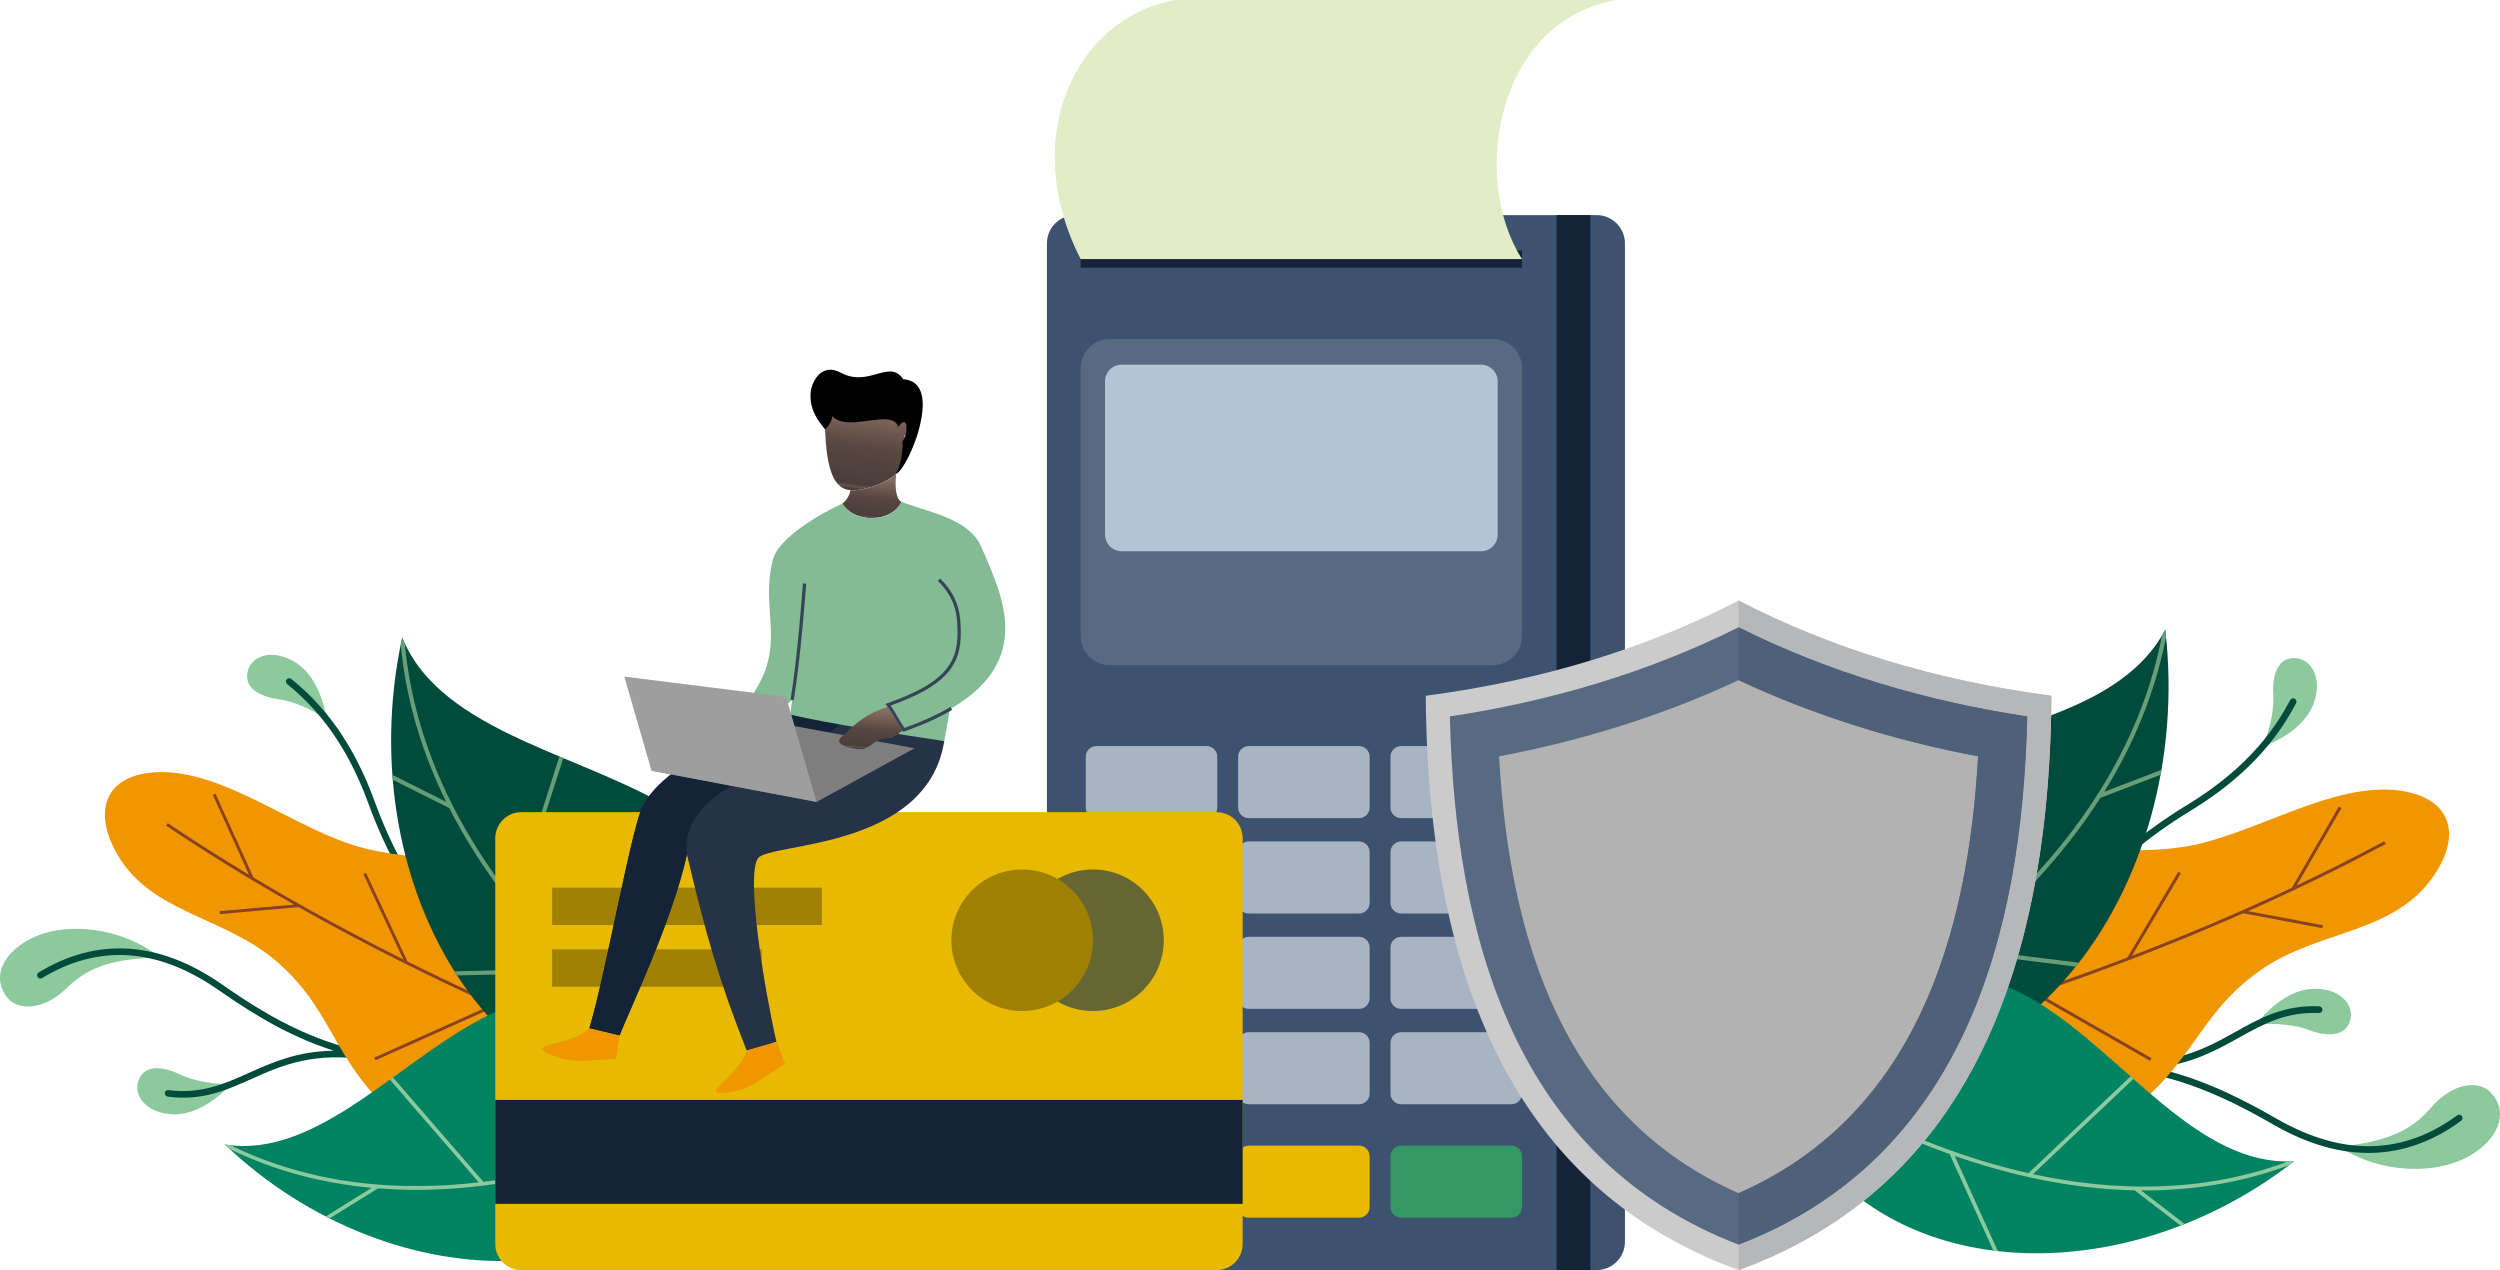
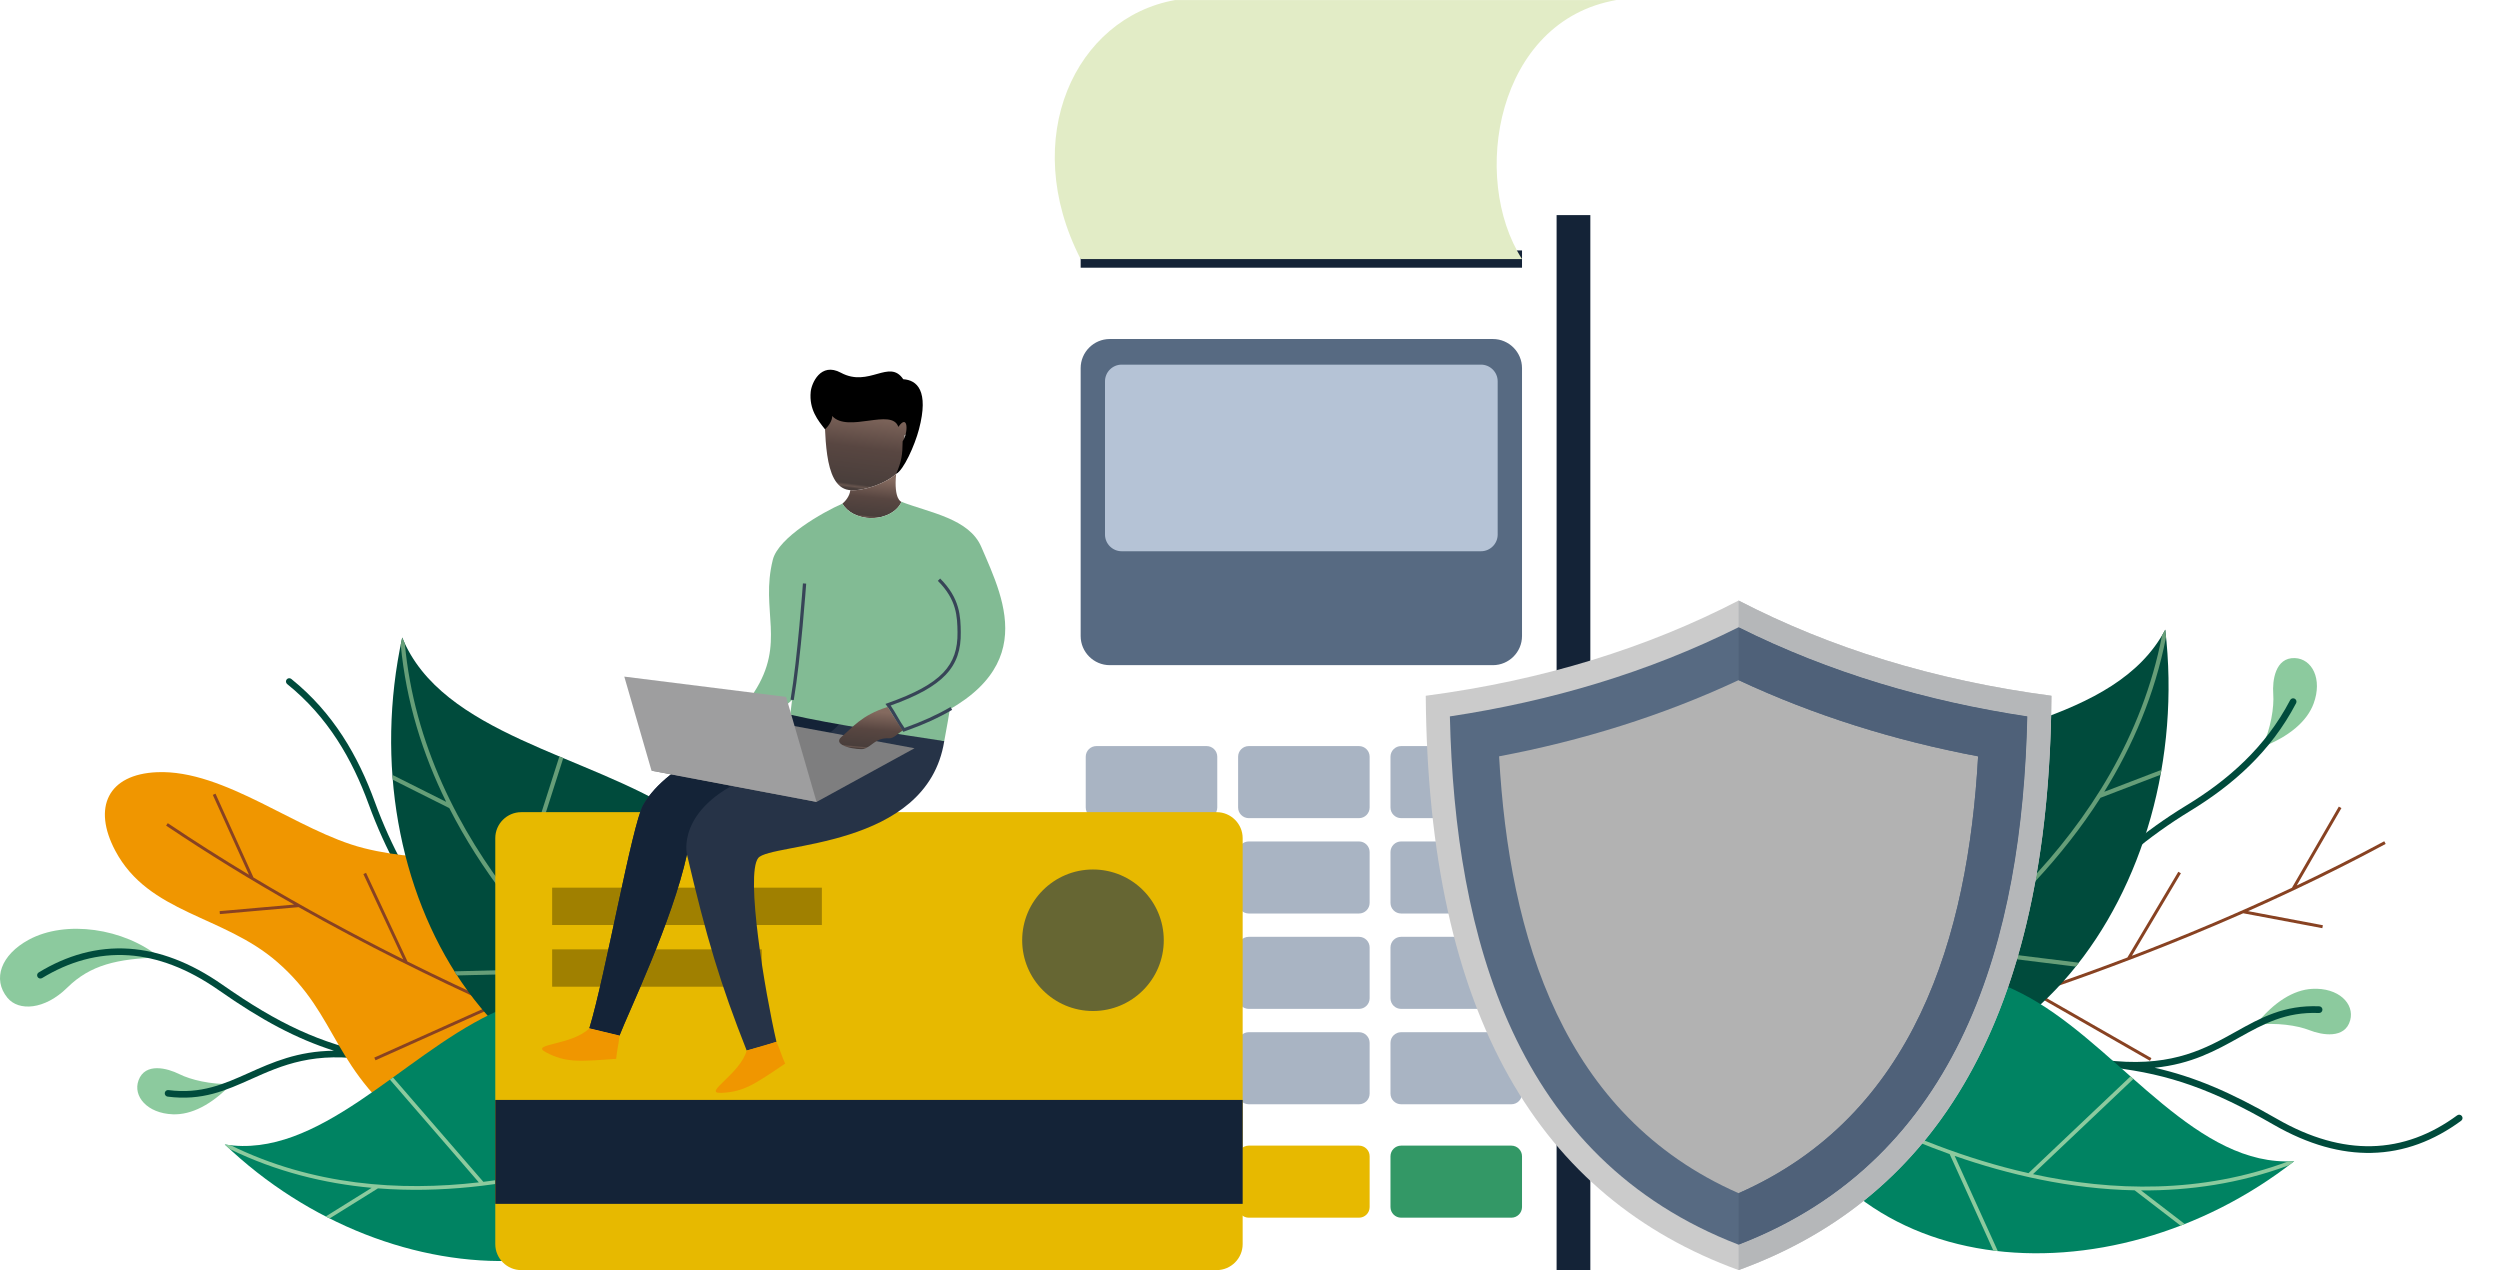
<svg xmlns="http://www.w3.org/2000/svg" xmlns:xlink="http://www.w3.org/1999/xlink" xml:space="preserve" width="7.507in" height="3.814in" version="1.1" style="shape-rendering:geometricPrecision; text-rendering:geometricPrecision; image-rendering:optimizeQuality; fill-rule:evenodd; clip-rule:evenodd" viewBox="0 0 20687.21 10509.65">
  <defs>
    <style type="text/css">
   
    .fil26 {fill:black}
    .fil4 {fill:#004B3C}
    .fil6 {fill:#008362}
    .fil28 {fill:#142337}
    .fil27 {fill:#263347}
    .fil15 {fill:#339866}
    .fil8 {fill:#3D526F}
    .fil10 {fill:#576A82}
    .fil22 {fill:#666633}
    .fil32 {fill:#7E7E7F}
    .fil29 {fill:#82BB94}
    .fil3 {fill:#884222}
    .fil0 {fill:#8CCA9E}
    .fil33 {fill:#9E9E9F}
    .fil23 {fill:#A08000}
    .fil12 {fill:#A9B4C3}
    .fil18 {fill:#B2B2B2}
    .fil11 {fill:#B5C3D6}
    .fil17 {fill:#CBCBCB}
    .fil13 {fill:#DF3D3D}
    .fil16 {fill:#E2ECC6}
    .fil14 {fill:#E7B900}
    .fil2 {fill:#F09600}
    .fil30 {fill:#FCE2B4}
    .fil1 {fill:#004B3C;fill-rule:nonzero}
    .fil9 {fill:#142337;fill-rule:nonzero}
    .fil31 {fill:#374457;fill-rule:nonzero}
    .fil20 {fill:#4F6179;fill-rule:nonzero}
    .fil5 {fill:#669E78;fill-rule:nonzero}
    .fil7 {fill:#8CCA9E;fill-rule:nonzero}
    .fil21 {fill:#A08000;fill-rule:nonzero}
    .fil19 {fill:#B5B7B9;fill-rule:nonzero}
    .fil34 {fill:url(#id0)}
    .fil25 {fill:url(#id1)}
    .fil24 {fill:url(#id2)}
   
  </style>
    <linearGradient id="id0" gradientUnits="userSpaceOnUse" x1="7191.19" y1="6198.98" x2="7219.36" y2="5887.08">
      <stop offset="0" style="stop-opacity:1; stop-color:#493E3B" />
      <stop offset="0.027" style="stop-opacity:1; stop-color:#66544D" />
      <stop offset="0.059" style="stop-opacity:1; stop-color:#493E3B" />
      <stop offset="0.522" style="stop-opacity:1; stop-color:#584641" />
      <stop offset="1" style="stop-opacity:1; stop-color:#846A5F" />
    </linearGradient>
    <linearGradient id="id1" gradientUnits="userSpaceOnUse" xlink:href="#id0" x1="7197.52" y1="4286.63" x2="7230.76" y2="3960.26">
  </linearGradient>
    <linearGradient id="id2" gradientUnits="userSpaceOnUse" xlink:href="#id0" x1="7155.2" y1="4053.95" x2="7239.89" y2="3402.26">
  </linearGradient>
  </defs>
  <g id="Layer_x0020_1">
    <path class="fil0" d="M19447.57 8442.15c-42.54,157.44 -234.68,122.66 -336.51,82.48 -102.56,-40.34 -273.88,-65 -445.78,-44.92 150.25,-187.97 313,-289.31 468.55,-297.47 217.29,-11.44 350.97,122.56 313.73,259.91z" />
-     <path class="fil0" d="M20608.98 9037.69c-103.87,-106.24 -320.91,-74.4 -494.44,129.75 -176.29,207.41 -396.93,280.08 -754.11,321.64 322.14,219.99 817.48,247.43 1112.68,52.03 221.21,-146.42 278.94,-357.26 135.87,-503.42z" />
    <path class="fil1" d="M19191.41 8326.69c15.35,0.66 27.28,13.64 26.63,28.91 -0.65,15.35 -13.56,27.27 -28.9,26.7 -276.26,-11.44 -461.62,92.03 -660.37,202.84 -191.09,106.56 -394.25,219.82 -699.4,250.11 325.97,73.41 628.2,201.86 1010.6,422.18 281.55,162.16 542.04,231.49 781.71,226.84 260.97,-5.14 498.03,-98.4 711.15,-255.26 12.41,-9.06 29.8,-6.44 38.86,5.88 9.15,12.41 6.46,29.8 -5.87,38.88 -222.28,163.47 -469.86,260.65 -743.01,266.04 -249.46,4.98 -519.59,-66.72 -810.62,-234.36 -500.32,-288.17 -862.14,-416.95 -1325.72,-471 -21.96,-2.04 -44.33,-4.41 -67.12,-7.18 -371.29,-36.84 -812.09,-30.38 -1438.07,-21.07 -324.35,4.82 -698.25,10.37 -1137.83,10.95 -15.35,0.08 -27.84,-12.41 -27.84,-27.69 0,-15.35 12.41,-27.76 27.76,-27.84 438.91,-0.58 812.74,-6.13 1137,-10.95 673.1,-10.04 1133.74,-16.82 1524.15,29.57 485.78,41.39 751.66,-106.82 997.12,-243.75 205.69,-114.73 397.67,-221.78 689.76,-209.78z" />
    <path class="fil0" d="M18989.72 5445.23c-163.16,-6.13 -187,187.56 -178.91,296.74 8.08,109.83 -19.36,280.65 -89.66,438.66 224.23,-87.45 369.42,-212.64 423.56,-358.64 75.46,-203.98 -12.74,-371.38 -154.98,-376.76z" />
    <path class="fil1" d="M18950.84 5792.85c7.11,-13.56 23.85,-18.87 37.4,-11.76 13.64,7.11 18.87,23.84 11.76,37.4 -105.34,201.94 -237.55,372.03 -387.14,518.28 -149.26,145.76 -316.18,268.09 -491.41,374.81 -699.23,425.85 -1114.95,970.02 -1521.37,1501.94 -219.58,287.43 -436.54,571.53 -694.41,832.34 -10.86,10.95 -28.43,10.95 -39.36,0.16 -10.94,-10.86 -10.94,-28.49 -0.16,-39.35 255.5,-258.37 471.33,-540.99 689.85,-827.03 409.43,-535.84 828.09,-1084.01 1536.47,-1515.41 171.57,-104.44 335.13,-224.31 481.45,-367.38 146.01,-142.58 274.7,-308.09 376.94,-503.99z" />
-     <path class="fil2" d="M14619.88 8832.72c212.39,803.92 2026.98,969.28 2740.35,541.64 804.9,-482.44 760.64,-931.56 1337.24,-1340.65 490.67,-348.11 1116.34,-296.83 1449.17,-797.96 228.89,-344.77 124.77,-635.38 -285.15,-693.27 -565.89,-79.87 -1229.37,379.79 -1794.35,465.29 -278.13,42.05 -525.47,27.35 -769.14,12.74 -290.95,-17.56 -576.58,-35.03 -902.97,44.02 -690.66,167.39 -1991.63,948.78 -1775.16,1768.21z" />
    <path class="fil3" d="M14619.88 8832.72c1.14,4.08 2.44,8.01 3.67,12.09 19.27,-4 297.64,-61 746.85,-179.24l1023.41 696.13 14.13 -20.73 -1005.46 -683.89c377.26,-99.95 869.33,-241.7 1426.97,-430l961.11 550.37 12.49 -21.65 -942 -539.43c524.08,-177.84 1104.74,-396.36 1701.33,-659.47l654.65 123.38 4.58 -24.5 -618.96 -116.69c376.92,-167.32 759.83,-352.35 1138.55,-556.09l-11.84 -22.05c-240.49,129.35 -482.69,251.1 -723.98,365.67l369.74 -640.04 -21.56 -12.49 -387.96 671.39c-450.83,212.56 -897.83,399.63 -1324.07,562.78l405.35 -682.41 -21.48 -12.65 -421.52 709.52c-566.46,215.59 -1094.95,388.7 -1545.21,523.27l713.12 -1224.21 -21.56 -12.57 -726.59 1247.24c-812.83,241.46 -1362.39,355.05 -1403.7,363.55l-3.27 -0.74c1.14,4.49 2.04,8.98 3.19,13.48z" />
    <path class="fil4" d="M14582.32 8850.04c-482.44,-1149.5 71.2,-1984.29 860.75,-2390.62 825.72,-424.96 2061.53,-467.17 2474.31,-1249.45 248.81,2137.8 -1231.39,4230.12 -3335.06,3640.07z" />
    <path class="fil5" d="M17878.43 6410.68l-497.46 190.83c-319.62,499.51 -728.15,914.24 -1133.5,1246.35l954.58 118.08c-8.5,10.86 -16.9,21.63 -25.48,32.42l-967.08 -119.63c-744.64,601.08 -1468.78,923.06 -1599.18,978.67 -9.4,-2.53 -18.62,-4.74 -28,-7.35 -2.29,-5.48 -4.42,-10.86 -6.71,-16.34 6.54,-2.69 366.56,-149.67 849.41,-445.77l-342.4 -1698.64c10.37,-8.17 20.83,-16.09 31.28,-24.01l343.2 1702.9c390.74,-242.29 856.76,-580.19 1279.9,-1016.32l-270.21 -1264.14 33.81 -10.46 265.96 1243.73c515.26,-539.27 962.18,-1225.35 1124.02,-2063.49 9.22,-15.59 18.21,-31.36 26.78,-47.52 2.37,20.66 4.33,41.24 6.37,61.74 -92.77,475 -276.25,901.25 -511.42,1279.98l473.28 -181.61c-2.37,13.55 -4.73,27.11 -7.18,40.59z" />
    <path class="fil6" d="M14623.22 8756.79c656.7,-909.67 1557.79,-876.52 2240.45,-461.21 713.93,434.26 1326.36,1362.95 2120.98,1312.65 -1525.53,1194.08 -3827.55,1039.99 -4361.43,-851.44z" />
    <path class="fil7" d="M18043.96 10141.7l-380.04 -292.17c-533.72,-10.95 -1044.08,-129.75 -1489.36,-285.07l357.18 788c-12.34,-1.39 -24.59,-2.78 -36.84,-4.33l-361.82 -798.38c-811.27,-289.39 -1398.47,-694.01 -1502.34,-768.07 -2.45,-8.32 -5.15,-16.49 -7.52,-24.9 3.1,-4.42 6.29,-8.5 9.4,-12.82 5.06,3.75 287.02,211.08 741.05,442.66l1144.35 -1059.91c11.02,4.17 22.05,8.41 33.07,12.81l-1147.21 1062.54c369.5,186.1 847.85,385.18 1381.49,505.38l844.34 -800.66 23.93 21.07 -830.8 787.75c656.05,142.42 1393,163.4 2112.82,-105.74 16.25,-0.17 32.58,-0.66 49,-1.64 -14.7,11.51 -29.56,22.62 -44.42,33.88 -408.38,151.64 -822.05,210.85 -1223.32,208.07l361.58 278.05c-11.44,4.57 -22.95,9.06 -34.54,13.46z" />
-     <path class="fil8" d="M8896.97 1779.61l4315.3 0c128.6,0 233.87,105.16 233.87,233.78l0 8262.39c0,128.61 -105.27,233.79 -233.87,233.79l-4315.3 0c-128.69,0 -233.96,-105.18 -233.96,-233.79l0 -8262.39c0,-128.63 105.27,-233.78 233.96,-233.78z" />
    <polygon class="fil9" points="12880.65,1779.61 13159.91,1779.61 13159.91,10509.57 12880.65,10509.57 " />
    <path class="fil10" d="M9183.34 2804.99l3170.12 0c132.61,0 241.05,108.42 241.05,240.95l0 2216.94c0,132.61 -108.44,240.96 -241.05,240.96l-3170.12 0c-132.53,0 -241.05,-108.36 -241.05,-240.96l0 -2216.94c0,-132.53 108.52,-240.95 241.05,-240.95z" />
    <path class="fil11" d="M9281.66 3017l2973.49 0c75.85,0 137.91,62.03 137.91,137.88l0 1268.38c0,75.82 -62.06,137.88 -137.91,137.88l-2973.49 0c-75.86,0 -137.92,-62.06 -137.92,-137.88l0 -1268.38c0,-75.85 62.06,-137.88 137.92,-137.88z" />
    <path class="fil12" d="M9072.29 6173.38l912.53 0c48.34,0 87.94,39.6 87.94,87.94l0 420.45c0,48.35 -39.6,87.95 -87.94,87.95l-912.53 0c-48.42,0 -87.95,-39.6 -87.95,-87.95l0 -420.45c0,-48.34 39.53,-87.94 87.95,-87.94z" />
    <path class="fil12" d="M10333.16 6173.38l912.45 0c48.41,0 88.02,39.6 88.02,87.94l0 420.45c0,48.35 -39.61,87.95 -88.02,87.95l-912.45 0c-48.42,0 -87.95,-39.6 -87.95,-87.95l0 -420.45c0,-48.34 39.53,-87.94 87.95,-87.94z" />
    <path class="fil12" d="M11594.05 6173.38l912.44 0c48.42,0 88.02,39.6 88.02,87.94l0 420.45c0,48.35 -39.6,87.95 -88.02,87.95l-912.44 0c-48.42,0 -87.95,-39.6 -87.95,-87.95l0 -420.45c0,-48.34 39.53,-87.94 87.95,-87.94z" />
    <path class="fil12" d="M9072.29 6962.6l912.53 0c48.34,0 87.94,39.53 87.94,87.94l0 420.38c0,48.42 -39.6,87.95 -87.94,87.95l-912.53 0c-48.42,0 -87.95,-39.53 -87.95,-87.95l0 -420.38c0,-48.41 39.53,-87.94 87.95,-87.94z" />
    <path class="fil12" d="M9072.29 7751.74l912.53 0c48.34,0 87.94,39.6 87.94,87.94l0 420.46c0,48.42 -39.6,87.94 -87.94,87.94l-912.53 0c-48.42,0 -87.95,-39.52 -87.95,-87.94l0 -420.46c0,-48.34 39.53,-87.94 87.95,-87.94z" />
    <path class="fil12" d="M9072.29 8540.96l912.53 0c48.34,0 87.94,39.6 87.94,87.95l0 420.45c0,48.34 -39.6,87.95 -87.94,87.95l-912.53 0c-48.42,0 -87.95,-39.61 -87.95,-87.95l0 -420.45c0,-48.35 39.53,-87.95 87.95,-87.95z" />
    <path class="fil12" d="M10333.16 6962.6l912.45 0c48.41,0 88.02,39.53 88.02,87.94l0 420.38c0,48.42 -39.61,87.95 -88.02,87.95l-912.45 0c-48.42,0 -87.95,-39.53 -87.95,-87.95l0 -420.38c0,-48.41 39.53,-87.94 87.95,-87.94z" />
    <path class="fil12" d="M10333.16 7751.74l912.45 0c48.41,0 88.02,39.6 88.02,87.94l0 420.46c0,48.42 -39.61,87.94 -88.02,87.94l-912.45 0c-48.42,0 -87.95,-39.52 -87.95,-87.94l0 -420.46c0,-48.34 39.53,-87.94 87.95,-87.94z" />
    <path class="fil12" d="M10333.16 8540.96l912.45 0c48.41,0 88.02,39.6 88.02,87.95l0 420.45c0,48.34 -39.61,87.95 -88.02,87.95l-912.45 0c-48.42,0 -87.95,-39.61 -87.95,-87.95l0 -420.45c0,-48.35 39.53,-87.95 87.95,-87.95z" />
    <path class="fil12" d="M11594.05 6962.6l912.44 0c48.42,0 88.02,39.53 88.02,87.94l0 420.38c0,48.42 -39.6,87.95 -88.02,87.95l-912.44 0c-48.42,0 -87.95,-39.53 -87.95,-87.95l0 -420.38c0,-48.41 39.53,-87.94 87.95,-87.94z" />
    <path class="fil12" d="M11594.05 7751.74l912.44 0c48.42,0 88.02,39.6 88.02,87.94l0 420.46c0,48.42 -39.6,87.94 -88.02,87.94l-912.44 0c-48.42,0 -87.95,-39.52 -87.95,-87.94l0 -420.46c0,-48.34 39.53,-87.94 87.95,-87.94z" />
    <path class="fil12" d="M11594.05 8540.96l912.44 0c48.42,0 88.02,39.6 88.02,87.95l0 420.45c0,48.34 -39.6,87.95 -88.02,87.95l-912.44 0c-48.42,0 -87.95,-39.61 -87.95,-87.95l0 -420.45c0,-48.35 39.53,-87.95 87.95,-87.95z" />
    <path class="fil13" d="M9072.29 9479.62l912.53 0c48.34,0 87.94,39.6 87.94,87.95l0 420.45c0,48.35 -39.6,87.95 -87.94,87.95l-912.53 0c-48.42,0 -87.95,-39.6 -87.95,-87.95l0 -420.45c0,-48.35 39.53,-87.95 87.95,-87.95z" />
    <path class="fil14" d="M10333.16 9479.62l912.45 0c48.41,0 88.02,39.6 88.02,87.95l0 420.45c0,48.35 -39.61,87.95 -88.02,87.95l-912.45 0c-48.42,0 -87.95,-39.6 -87.95,-87.95l0 -420.45c0,-48.35 39.53,-87.95 87.95,-87.95z" />
    <path class="fil15" d="M11594.05 9479.62l912.44 0c48.42,0 88.02,39.6 88.02,87.95l0 420.45c0,48.35 -39.6,87.95 -88.02,87.95l-912.44 0c-48.42,0 -87.95,-39.6 -87.95,-87.95l0 -420.45c0,-48.35 39.53,-87.95 87.95,-87.95z" />
    <polygon class="fil9" points="8942.29,2072.01 12594.51,2072.01 12594.51,2214.92 8942.29,2214.92 " />
    <path class="fil16" d="M8942.29 2143.49l3652.23 0c-429.76,-668.85 -213.7,-1972.67 782.04,-2143.49l-3652.23 0c-823.77,146.51 -1296.88,1139.59 -782.04,2143.49z" />
    <path class="fil17" d="M14386.74 4969.02c-755.74,391.2 -1614.05,659.53 -2588.8,788.06 20.01,2654.29 948.14,4155.65 2588.8,4752.49 1640.6,-596.84 2568.79,-2098.2 2588.8,-4752.49 -974.75,-128.53 -1833.05,-396.86 -2588.8,-788.06z" />
    <path class="fil10" d="M16775.8 5927.75c-830.7,-125.26 -1636.26,-361.58 -2389.06,-737.69 -752.8,376.11 -1558.44,612.43 -2389.14,737.69 41.73,1828.24 541.31,3660.22 2389.14,4371.47 1847.84,-711.24 2347.42,-2543.23 2389.06,-4371.47z" />
    <path class="fil18" d="M16368.66 6258.21c-684.45,-129.43 -1349.81,-334.79 -1981.92,-630.47 -632.11,295.68 -1297.46,501.05 -1981.91,630.47 83.86,1497.36 526.7,2975.12 1981.91,3614.99 1455.15,-639.87 1898.05,-2117.63 1981.92,-3614.99z" />
    <path class="fil19" d="M14386.74 10509.57l0 -210.36c1847.84,-711.24 2347.42,-2543.23 2389.06,-4371.47 -830.7,-125.26 -1636.26,-361.58 -2389.06,-737.69l0 -221.03c755.75,391.2 1614.05,659.53 2588.8,788.06 -6.21,824.25 -100.02,1537.37 -275.59,2146.79 -3.27,11.51 -6.62,22.86 -9.97,34.3 -176.62,598.88 -433.12,1096.34 -763.82,1499.72 -6.94,8.5 -14.05,17.07 -21.07,25.49 -147.31,176.13 -308.92,333.98 -484.48,474.1 -303.85,242.61 -649.26,432.22 -1033.87,572.1z" />
    <path class="fil20" d="M14386.74 10299.21l0 -426.01c1455.15,-639.87 1898.05,-2117.63 1981.92,-3614.99 -684.45,-129.43 -1349.81,-334.79 -1981.92,-630.47l0 -437.68c752.81,376.11 1558.37,612.43 2389.06,737.69 -41.64,1828.24 -541.22,3660.22 -2389.06,4371.47z" />
    <path class="fil0" d="M1146.38 8939.13c55.29,-150.34 240.19,-99.79 336.36,-51.69 96.79,48.34 262.25,87.21 432.13,82.38 -163.18,170.92 -331.12,256 -484.02,250.61 -213.47,-7.59 -332.72,-150.16 -284.46,-281.3z" />
    <path class="fil0" d="M61.78 8256.47c92.46,112.76 307.44,100.44 494.85,-84.36 190.35,-187.56 412.41,-239.74 765.44,-249.55 -296.17,-242.93 -778.33,-312.58 -1083.91,-146.82 -229,124.12 -303.73,325.33 -176.38,480.73z" />
    <path class="fil1" d="M1387.03 9074.1c-14.97,-1.95 -25.52,-15.59 -23.59,-30.62 1.95,-14.86 15.66,-25.48 30.62,-23.51 269.23,34.95 459.49,-50.15 663.42,-141.44 196.14,-87.78 404.65,-181.03 705.7,-184.3 -312.45,-99.95 -596.96,-251.76 -952.04,-500.24 -261.38,-182.83 -510.17,-273.15 -745.01,-289.22 -255.72,-17.48 -495.64,53.24 -717.73,188.3 -12.85,7.83 -29.66,3.75 -37.46,-9.06 -7.82,-12.91 -3.73,-29.64 9.15,-37.49 231.49,-140.78 482.06,-214.51 749.73,-196.22 244.37,16.74 502.48,110.16 772.64,299.2 464.47,325 807.25,482.19 1256.08,575.03 21.29,3.92 43,8.17 65.08,12.81 359.99,68.1 791.7,99.79 1404.82,144.7 317.66,23.27 683.82,50.05 1113.89,87.37 15.02,1.3 26.12,14.53 24.79,29.56 -1.29,14.95 -14.52,26.05 -29.54,24.75 -429.37,-37.24 -795.5,-64.03 -1113.11,-87.3 -659.18,-48.26 -1110.39,-81.33 -1488.21,-160.46 -471.68,-82.31 -744.52,39.69 -996.38,152.46 -211.17,94.47 -408.18,182.67 -692.83,145.67z" />
-     <path class="fil0" d="M2049.06 5555.79c-37.36,155.72 144.61,216.06 251.32,229.3 107.38,13.39 266.65,72.67 405.36,170.82 -41.07,-232.64 -133.65,-396.44 -263.93,-476.71 -181.9,-111.96 -360.17,-59.37 -392.74,76.59z" />
    <path class="fil1" d="M2376.36 5660.16c-11.69,-9.48 -13.55,-26.63 -4.08,-38.3 9.43,-11.67 26.58,-13.56 38.29,-4.08 174.23,140.28 312.62,300.25 424.65,472.47 111.7,171.64 197.39,355.86 266.45,545.14 275.48,754.93 719.57,1259.82 1153.75,1753.36 234.63,266.78 466.42,530.29 668.04,828.75 8.41,12.5 5.06,29.48 -7.48,37.9 -12.52,8.41 -29.51,5.06 -37.93,-7.44 -199.67,-295.68 -430.33,-557.8 -663.79,-823.19 -437.34,-497.21 -884.7,-1005.86 -1163.8,-1770.67 -67.59,-185.2 -151.56,-365.66 -261.13,-534.13 -109.28,-167.97 -243.92,-323.68 -412.97,-459.81z" />
    <path class="fil2" d="M6200.28 9133.55c-285.2,765.06 -2074.41,751.51 -2730.16,264.74 -739.93,-549.23 -653.27,-983.81 -1177.12,-1439.14 -445.89,-387.62 -1062.23,-397.92 -1339.01,-919.8 -190.35,-358.88 -60.5,-632.84 345.62,-649.83 560.67,-23.44 1164.64,489.78 1708.51,627.87 587.35,149.11 1056.36,16.98 1628.45,216.96 658.64,230.19 1854.45,1119.28 1563.73,1899.19z" />
    <path class="fil3" d="M6200.28 9133.55c-1.44,3.93 -3.16,7.59 -4.69,11.44 -18.46,-5.72 -285.06,-88.35 -712.55,-247.26l-1067.31 581.49 -11.77 -21.56 1048.59 -571.28c-359,-134.17 -826.14,-320.18 -1352.86,-557.98l-992.39 445.04 -10.08 -22.37 972.65 -436.22c-495,-224.31 -1041.29,-493.95 -1598.81,-808.66l-651.69 57.41 -2.12 -24.41 616.17 -54.3c-352.15,-199.81 -708.43,-417.6 -1058.8,-653.26l13.66 -20.42c222.49,149.68 447.39,292.01 672.13,427.24l-299.53 -661.1 22.37 -10.2 314.22 693.51c419.94,251.26 838.64,477.21 1239.45,677.85l-330.14 -705.94 22.24 -10.37 343.27 734.03c532.71,265.39 1032.42,485.54 1459.46,660.53l-578.59 -1265.12 22.27 -10.21 589.47 1288.89c770.94,314.46 1296.95,478.51 1336.57,490.76l3.2 -0.33c-1.51,4.24 -2.81,8.57 -4.39,12.81z" />
    <path class="fil4" d="M6235.33 9154.04c582.46,-1076.65 122.16,-1945.82 -610.09,-2419.11 -765.83,-495.01 -1969.37,-655.55 -2297.07,-1459.8 -449.78,2064.96 794.39,4252.5 2907.16,3878.9z" />
    <path class="fil5" d="M3250.19 6452.16l467.66 234.52c264.05,519.01 623.11,963.64 987.12,1327.35l-944.19 23.27c7.23,11.35 14.45,22.78 21.79,34.05l956.52 -23.51c669.61,659.22 1346.06,1043.83 1468.13,1110.7 9.41,-1.55 18.68,-2.77 28.11,-4.49 2.77,-5.06 5.36,-10.12 8.08,-15.27 -6.08,-3.27 -343.73,-181.69 -786.89,-517.63l498.7 -1626.8c-9.32,-8.97 -18.75,-17.79 -28.24,-26.53l-499.93 1630.95c-358.41,-274.46 -781.14,-649.76 -1152.53,-1116.76l386.29 -1209.2 -32.08 -13.46 -380.05 1189.67c-451.4,-576.67 -821.82,-1290.28 -898.94,-2124.9 -7.52,-16.08 -14.81,-32.33 -21.6,-48.99 -4.33,19.92 -8.22,39.85 -12.22,59.69 44.73,473.13 182.92,907.39 376.1,1300.16l-444.96 -223.17c0.98,13.48 2.02,26.94 3.12,40.34z" />
    <path class="fil6" d="M6204.38 9059c-553.82,-952.29 -1437.53,-1006.92 -2144.8,-666.98 -739.64,355.46 -1427.79,1203.8 -2199.42,1077.89 1375.33,1314.2 3639.75,1385.9 4344.22,-410.91z" />
    <path class="fil7" d="M2727.81 10082.09l399.67 -248.81c522.57,40.83 1032.71,-26.05 1482.92,-134.73l-425.24 735.49c12.17,-0.16 24.3,-0.41 36.43,-0.74l430.79 -745.13c820.67,-204.55 1433.55,-543.26 1542.25,-605.49 3.18,-7.92 6.6,-15.68 9.74,-23.69 -2.63,-4.57 -5.32,-8.9 -7.97,-13.39 -5.34,3.1 -300.86,178.5 -766.89,361.01l-1015.81 -1146.15c-11.21,2.94 -22.39,6.04 -33.56,9.22l1018.31 1149.09c-379.03,146.17 -865.7,294.54 -1398.76,360.44l-747.69 -863.94 -25.4 18.37 735.64 849.98c-654.84,75.78 -1376.97,25.15 -2054.34,-307.28 -15.88,-1.79 -31.79,-3.84 -47.76,-6.44 13.24,12.74 26.73,24.99 40.13,37.48 384.44,187.65 782.9,285.39 1175.33,321.41l-380.24 236.81c10.8,5.56 21.61,11.02 32.43,16.49z" />
    <path class="fil14" d="M4313.41 6720.23l5754.37 0c118.32,0 215.09,96.68 215.09,214.93l0 3359.56c0,118.24 -96.77,214.93 -215.09,214.93l-5754.37 0c-118.27,0 -215.02,-96.68 -215.02,-214.93l0 -3359.56c0,-118.24 96.75,-214.93 215.02,-214.93z" />
    <polygon class="fil9" points="4098.39,9101.46 10282.86,9101.46 10282.86,9961.48 4098.39,9961.48 " />
    <polygon class="fil21" points="4569.04,7345 6800.8,7345 6800.8,7653.99 4569.04,7653.99 " />
    <polygon class="fil21" points="4569.04,7855.52 6303.35,7855.52 6303.35,8164.51 4569.04,8164.51 " />
    <path class="fil22" d="M9044.27 7194.59c323.53,0 585.82,262.12 585.82,585.48 0,323.37 -262.28,585.57 -585.82,585.57 -323.52,0 -585.82,-262.2 -585.82,-585.57 0,-323.36 262.3,-585.48 585.82,-585.48z" />
-     <path class="fil23" d="M8458.46 7194.59c323.53,0 585.82,262.12 585.82,585.48 0,323.37 -262.28,585.57 -585.82,585.57 -323.52,0 -585.81,-262.2 -585.81,-585.57 0,-323.36 262.28,-585.48 585.81,-585.48z" />
    <path class="fil24" d="M7023.81 4054.32c124.94,17.65 368.04,-75.58 421.77,-170.47 29.88,-52.71 41.73,-159.6 39.36,-281.76 60.26,-38.6 117.02,-96.88 94.39,-170.71 -7.27,-24.02 -57.73,-28.51 -108.44,-20.2 -3.68,-30.23 -8.17,-60.22 -13.23,-89.46 -237.38,-7.99 -406,28.86 -643.3,20.89 23.51,208.45 -11.11,680.61 209.45,711.72z" />
    <path class="fil25" d="M7036.06 4055.71c-4.24,50.33 -43.84,94.72 -65.16,111.32 39.61,70.38 132.46,119.82 240.81,119.82 115.63,0 213.7,-56.28 248,-134.35 0,0 -65.57,-15.81 -44.18,-231.82 -81.98,77.52 -268.65,143.92 -379.46,135.04z" />
    <path class="fil26" d="M7474.32 3137.82c-115.7,-172.65 -282.62,71.87 -516.07,-53.87 -168.29,-90.57 -243.02,88.98 -249.71,157.11 -14.45,147.81 61.16,238.68 118.16,310.86 28.74,-23.74 61.65,-74.09 59.7,-109.78 130.08,143.29 494.35,-70.47 547.19,90.09 80.92,-115.74 84.92,46.56 35.67,119.17 -1.14,110.3 -8.65,167.13 -53.73,269.27 61.32,-29.83 153.85,-235.15 188.87,-368.7 84.19,-320.36 -16.82,-407.38 -130.08,-414.15z" />
    <path class="fil27" d="M7813.53 6132.21c-142.49,899.14 -1438.97,838.79 -1539.57,967.73 -106.52,136.45 55.03,1104.83 151.14,1520.3 -80.59,28.67 -165.73,52.18 -246.37,72.27 -218.19,-551.44 -332.78,-932.7 -494.31,-1622.79 -120.91,553.97 -486.44,1311.67 -558.26,1499.32 -120.94,-30.22 -128.43,-30.71 -249.38,-60.84 130.38,-424.95 353.73,-1684.12 444.92,-1846.37 200.62,-357.17 837.69,-602.15 1217.4,-748.39 399.63,-30.63 874.72,75.12 1274.44,218.76z" />
    <path class="fil28" d="M5684.42 7069.73c-120.91,553.97 -486.44,1311.67 -558.26,1499.32 -120.94,-30.22 -128.74,-29.72 -249.69,-59.93 130.37,-424.87 354.03,-1685.02 445.22,-1847.27 200.62,-357.17 837.69,-602.15 1217.4,-748.39 103.87,-7.92 212.89,-6.69 324.35,2.04 62.71,22.13 100.36,37.96 99.7,43.68 -3.99,33.57 -170.09,219.09 -770.94,475.98 -600.87,256.82 -507.78,634.57 -507.78,634.57z" />
    <path class="fil29" d="M6587.93 4679.17c18.78,403.83 11.1,808.12 -48.84,1234.29 359.38,81.49 855.2,154.33 1274.44,218.76 78.3,-412.05 161.35,-998.59 175.49,-1436.93l-529.22 -542.76 -0.09 0c-34.37,78.03 -132.44,134.3 -248,134.3 -108.36,0 -201.2,-49.42 -240.81,-119.78l-382.97 512.14z" />
    <path class="fil2" d="M4876.49 8509.12c-143.65,142.49 -497.14,125.42 -358.96,198.18 163.79,86.23 271.05,77.16 581.17,54.05 5.59,-66.95 21.84,-125.42 27.45,-192.3l-249.67 -59.93z" />
    <path class="fil2" d="M6178.75 8692.52c-53.65,194.99 -368.73,356.1 -212.64,350.47 185.01,-6.78 273.51,-68.02 530.93,-242.28 -28.42,-60.92 -43.44,-119.63 -71.95,-180.47l-246.35 72.27z" />
    <path class="fil30" d="M6238.38 5730.79l156.51 172.3c-51.2,56.59 -68.84,126.9 -71.37,194.67 -2.69,70.97 -68.35,-16.65 -87.46,-64.34 -76.58,74.14 -73.91,99.95 -123.97,174.66 -60.16,48.51 -126.48,-174.17 -106.25,-206.52 56.14,-89.9 124.71,-167.07 232.55,-270.77z" />
    <path class="fil29" d="M7435.04 4567.67c8.25,-138.4 16.49,-276.78 24.66,-415.18 236.97,90.6 560.01,139.3 660.12,372.15 196.97,458.07 527.02,1101.46 -640.11,1514.73 -47.77,-64.19 -83.37,-143.97 -131.14,-208.14 451.81,-159.4 592.59,-319.78 588.18,-600.27 -2.94,-185.36 -8.01,-410.79 -501.71,-663.28z" />
    <path class="fil29" d="M7020.87 4375.39c-16.65,-69.43 -33.31,-138.93 -49.97,-208.36 -164.38,72.1 -529.46,279.73 -575.85,464.09 -105.92,421.75 112.36,686.47 -156.67,1099.67 31.32,79.78 83.83,137.75 156.51,172.3 404.04,-214.35 253.21,-457.04 393.75,-1146.1 77.41,-127.21 154.83,-254.36 232.23,-381.59z" />
    <path class="fil31" d="M7878.93 5873.61c-53.89,31.68 -113.42,62.46 -178.83,92.19 -65.57,29.73 -137.44,58.63 -215.9,86.4l-9.4 3.34 -5.96 -8.08c-24.5,-32.82 -45.48,-69.16 -66.47,-105.34 -20.74,-35.76 -41.4,-71.61 -64.76,-102.8l-10.94 -14.78 17.31 -6.13c223.91,-78.97 370.4,-157.84 459.98,-251.26 88.27,-92.19 121.34,-199.41 119.23,-335.93l0 -0.09c-0.9,-62.71 -2.29,-130.17 -22.95,-201.04 -20.58,-70.6 -60.84,-145.48 -139.8,-224l19.11 -19.2c82.72,82.24 125.02,161.11 146.73,235.6 21.72,74.3 23.03,143.72 24.01,208.22 2.29,143.89 -32.91,257.23 -126.81,355.21 -90.31,94.32 -235.01,173.68 -453.36,252 20.01,28.9 37.89,59.7 55.77,90.55 18.87,32.67 37.89,65.41 58.8,94.73 74.15,-26.54 142.17,-53.98 204.31,-82.14 64.91,-29.57 123.55,-59.86 176.21,-90.73l13.71 23.27z" />
    <polygon class="fil32" points="6232.5,5944.73 7567.66,6191.26 6756.96,6635.47 5391.22,6376.94 " />
    <polygon class="fil33" points="5165.93,5598.5 6504.96,5766.39 6756.96,6635.47 5391.22,6376.94 " />
    <path class="fil31" d="M6671.21 4829.23c-0.16,1.76 -44.09,616.33 -102.89,964.27l-26.78 -4.49c58.46,-345.74 102.4,-960.16 102.48,-961.93l27.19 2.15z" />
    <path class="fil34" d="M7469.34 6045.09l-124.12 -195.41c-220.23,68.76 -293.48,174.75 -376.36,241.95 -103.38,83.78 142.99,116.03 179.33,105.17 68.76,-20.57 96.11,-93.49 208.06,-87.7 39.61,2.05 72.27,-39.68 113.1,-64.01z" />
  </g>
</svg>